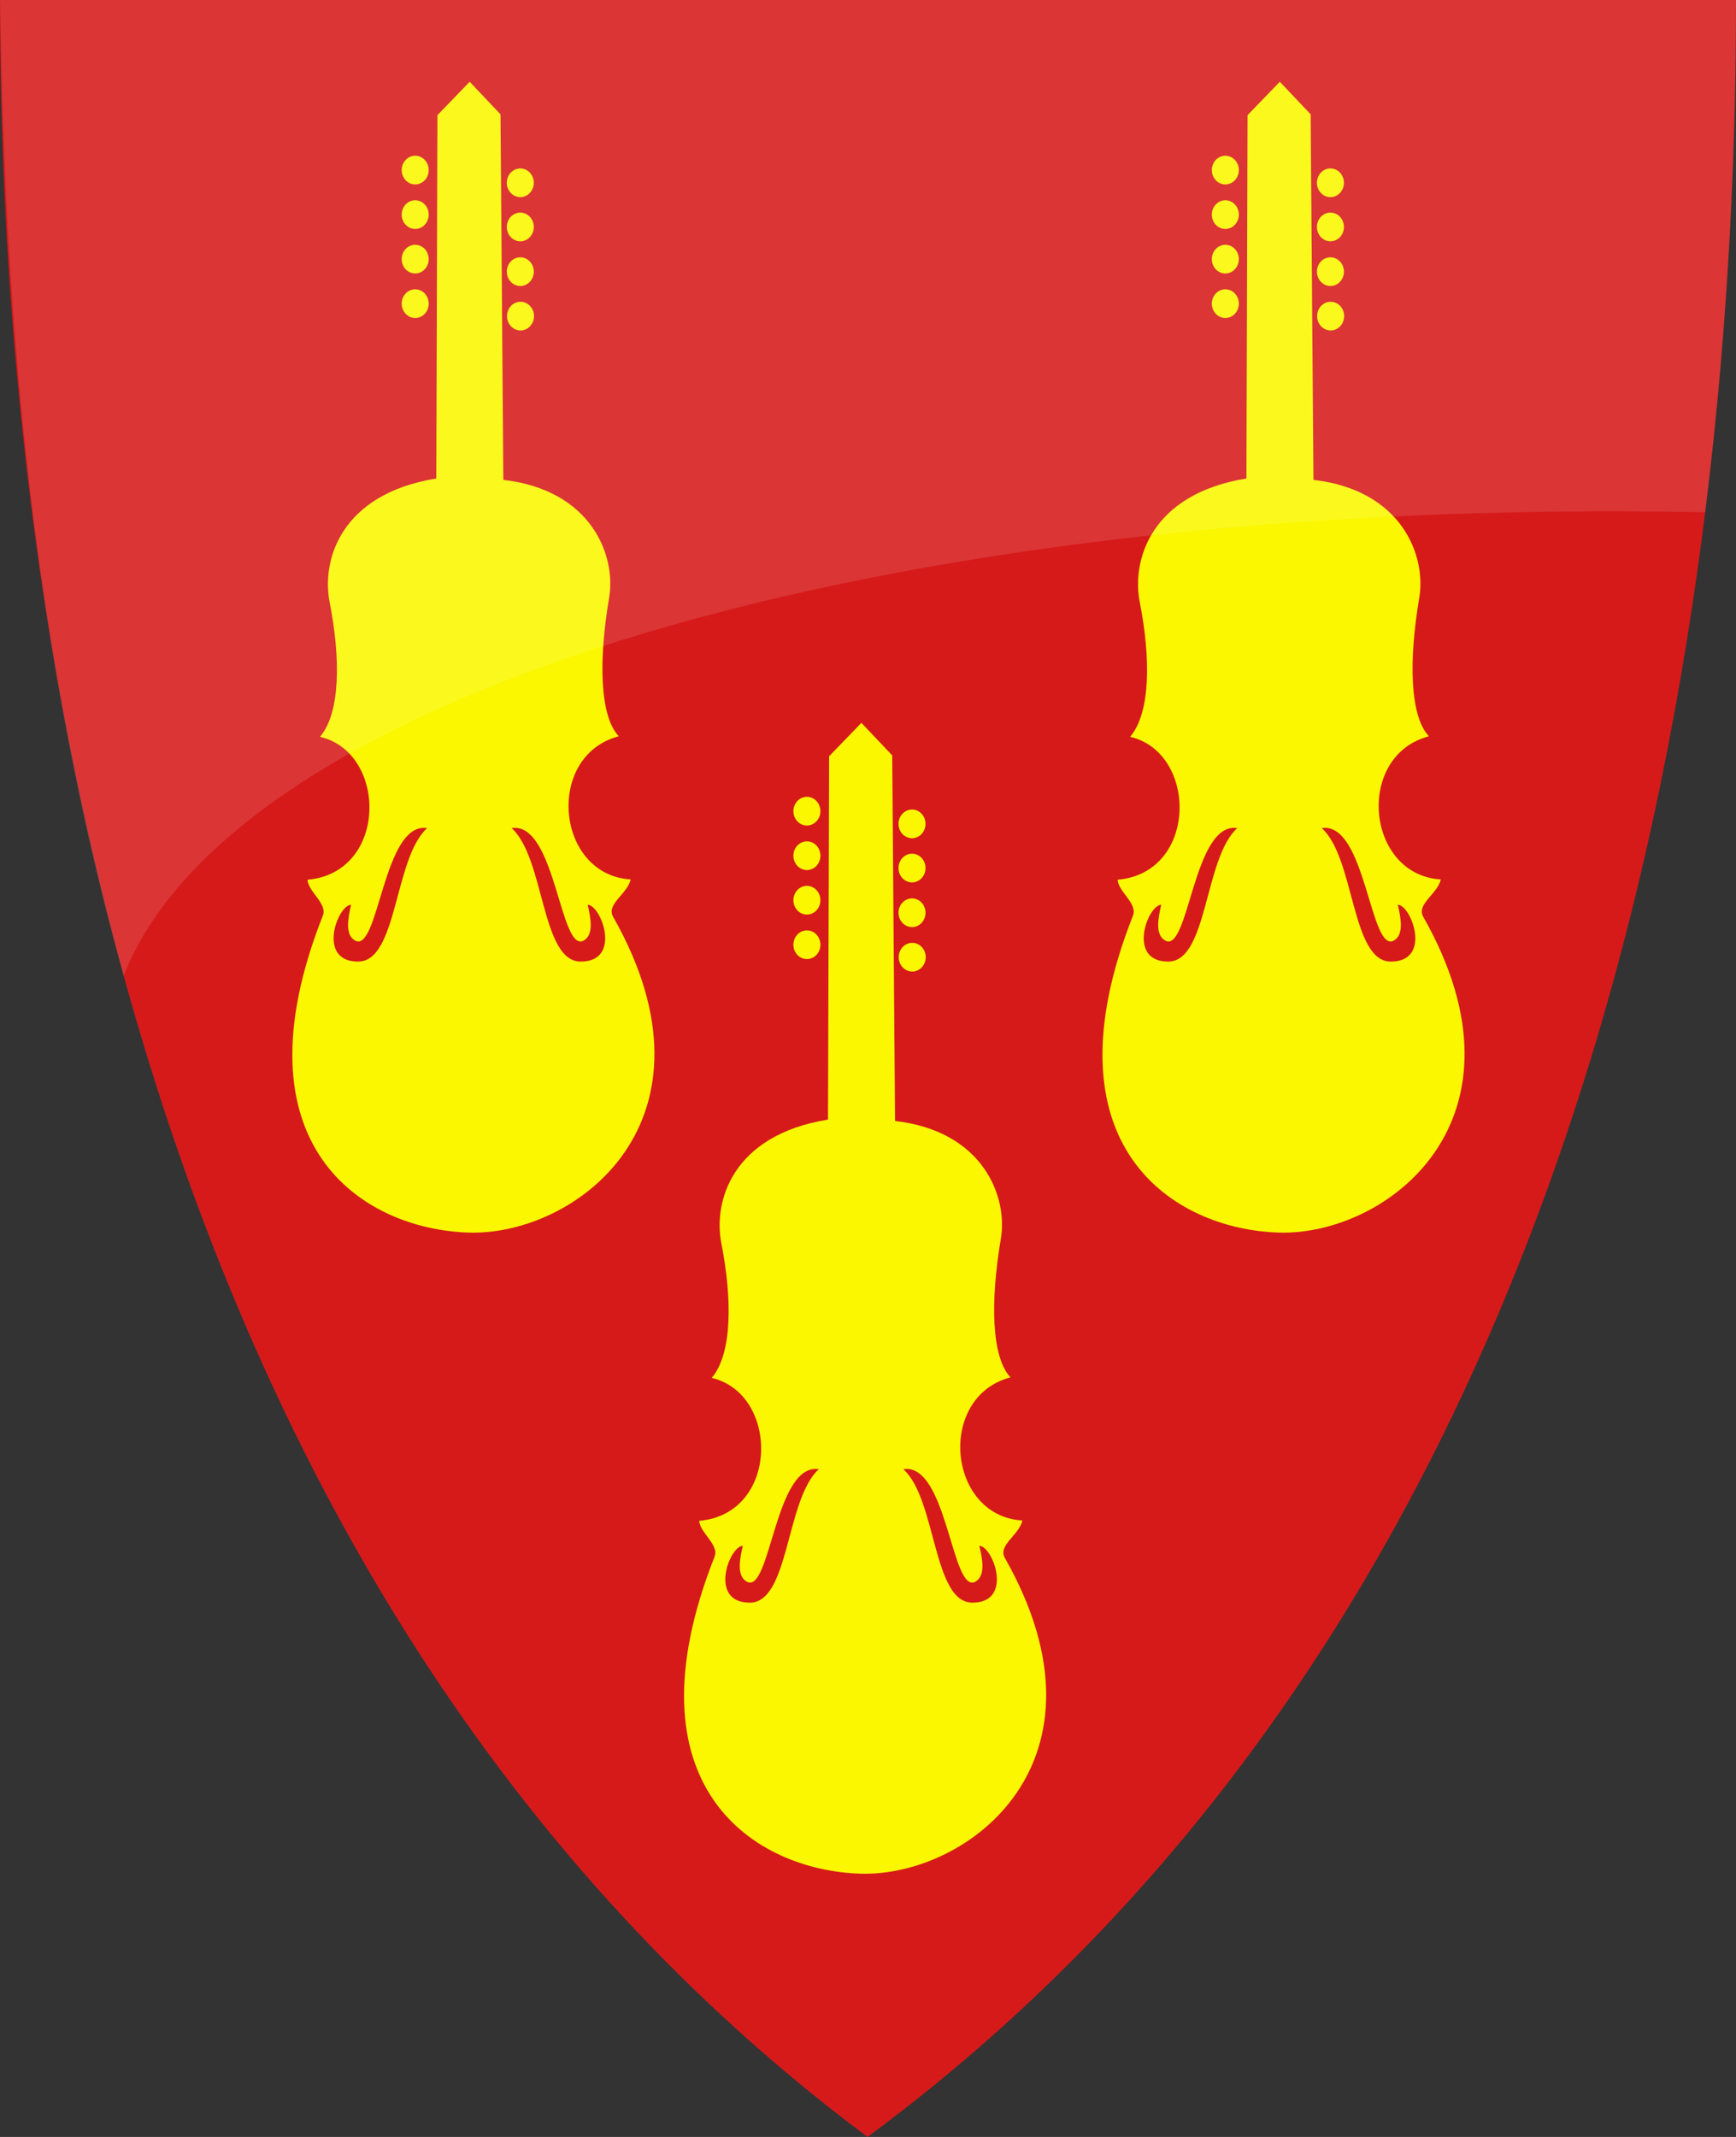
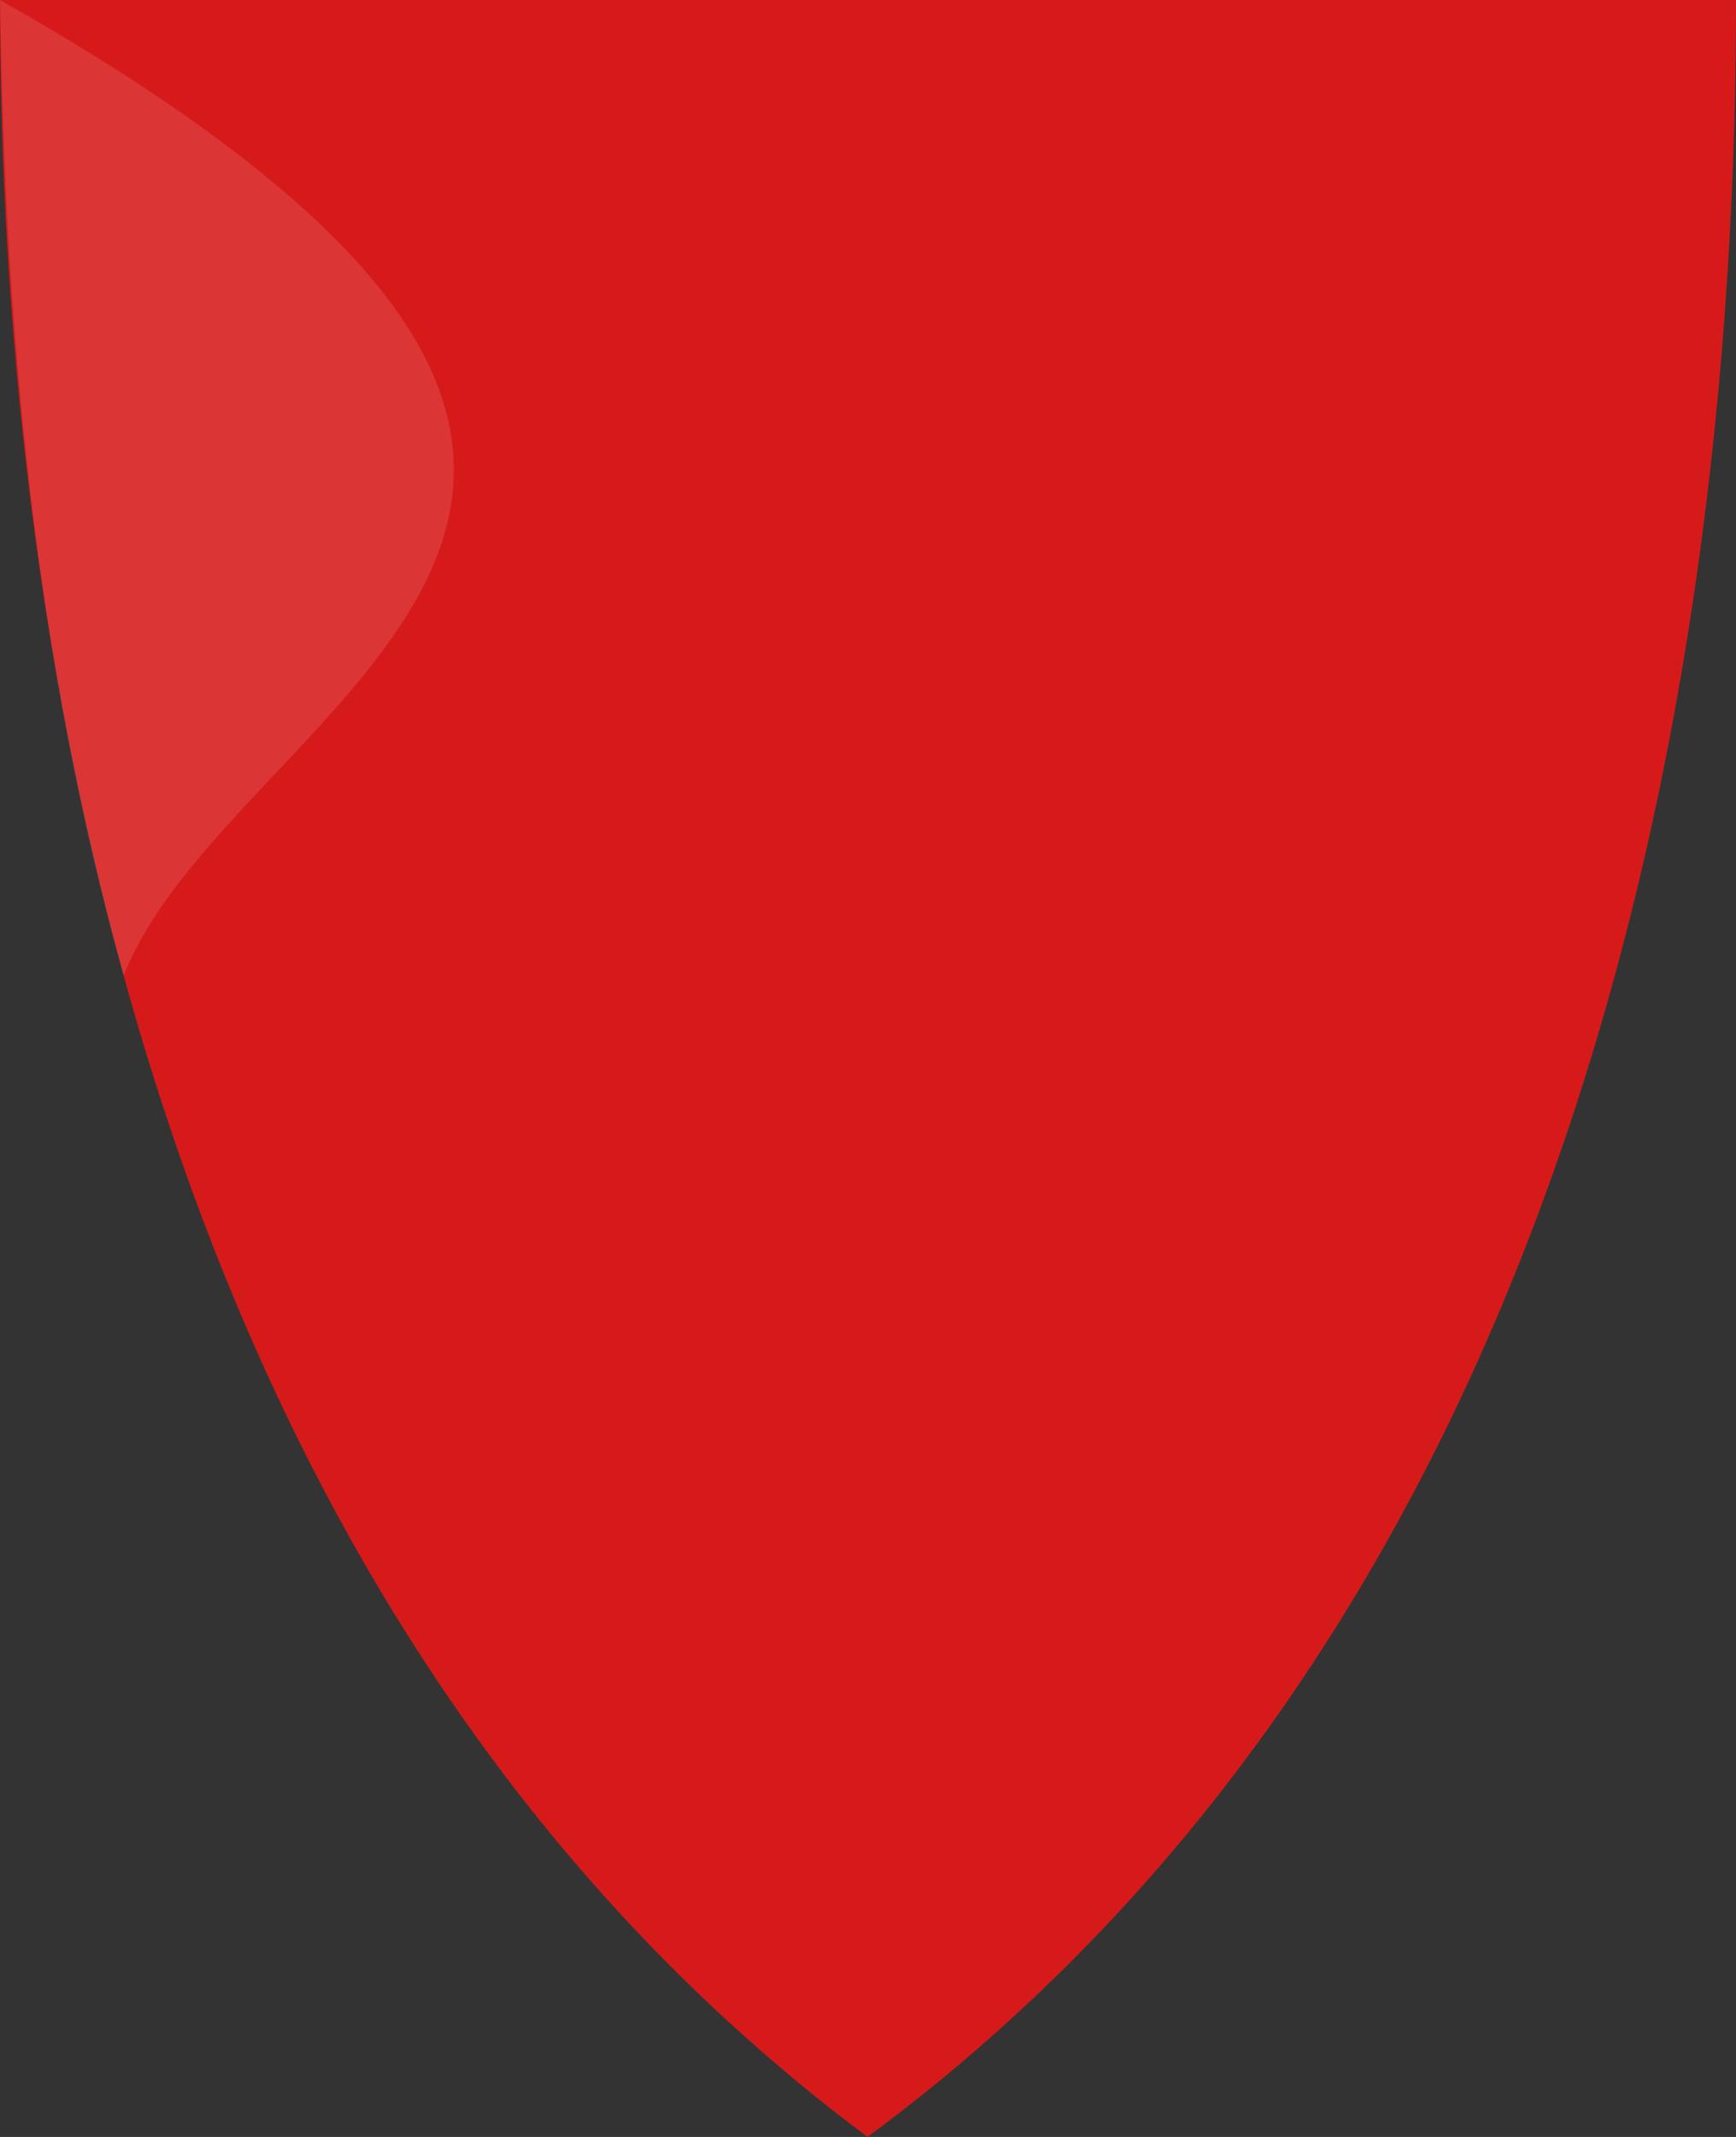
<svg xmlns="http://www.w3.org/2000/svg" xmlns:xlink="http://www.w3.org/1999/xlink" version="1.1" width="390" height="480" id="svg4228">
  <rect width="100%" height="100%" fill="#333333" stroke="none" />
  <defs id="defs4232" />
  <path d="M 0,0 C 130,0 260,0 390,0 389.99,114.998 370.786,350.147 194.888,479.998 20.791,350.089 0.081,115.022 0,0 z" id="path4240-0" style="color:#000000;fill:#d61a1a;fill-opacity:1;fill-rule:nonzero;stroke:none;marker:none;visibility:visible;display:inline;overflow:visible;enable-background:accumulate" />
  <use transform="translate(88,144)" id="use3844" x="0" y="0" width="390" height="480" xlink:href="#path2827-6" />
-   <path d="m 105.513,18.369 -7.246,7.5 -0.254,81.61 c -21.556,3.488 -25.798,18.423 -23.962,27.775 2.474,12.6 2.459,24.798 -2.161,30.254 15.21,3.516 15.285,30.531 -2.797,32.097 0.111,2.685 4.511,5.339 3.432,8.072 -20.41,51.701 9.036,70.474 32.797,71.186 24.124,0.723 58.386,-25.184 32.415,-70.932 -1.614,-2.844 3.247,-5.149 3.941,-8.39 -16.875,-1.043 -19.259,-27.803 -2.669,-32.161 -4.318,-4.579 -4.535,-17.15 -2.161,-31.144 1.594,-9.396 -3.958,-24.189 -23.771,-26.441 l -0.636,-82.119 -6.928,-7.309 z" id="path2827-6" style="fill:#faf700;fill-opacity:1;stroke:none" />
-   <path d="m 96.309,68.206 a 3.032,3.221 0 0 1 -6.065,0 3.032,3.221 0 1 1 6.065,0 z" id="path2829-5-5-1-3" style="fill:#faf700;fill-opacity:1;stroke:none" />
-   <path d="m 95.953,186.008 c -9.93,-1.526 -10.845,28.528 -16.269,25.213 -2.217,-1.355 -1.493,-5.015 -0.809,-8 -3.082,0.102 -7.757,12.833 1.618,12.764 8.854,-0.065 8.01,-23.206 15.46,-29.977 z" id="path3780-8" style="fill:#d61a1a;fill-opacity:1;stroke:none" />
  <use transform="matrix(-1,0,0,1,210.898,0)" id="use3024" x="0" y="0" width="390" height="480" xlink:href="#path3780-8" />
  <use transform="translate(182,0)" id="use3808" x="0" y="0" width="390" height="480" xlink:href="#path2827-6" />
  <use transform="translate(-2.4964922e-7,-10)" id="use3026" x="0" y="0" width="390" height="480" xlink:href="#path2829-5-5-1-3" />
  <use transform="translate(-2.4964922e-7,-30)" id="use3028" x="0" y="0" width="390" height="480" xlink:href="#path2829-5-5-1-3" />
  <use transform="translate(-2.4964922e-7,10)" id="use3030" x="0" y="0" width="390" height="480" xlink:href="#use3028" />
  <use transform="translate(23.612,-27.148)" id="use3032" x="0" y="0" width="390" height="480" xlink:href="#path2829-5-5-1-3" />
  <use transform="translate(7.5035078e-7,9.924)" id="use3034" x="0" y="0" width="390" height="480" xlink:href="#use3032" />
  <use transform="translate(-2.4964922e-7,10.038)" id="use3036" x="0" y="0" width="390" height="480" xlink:href="#use3034" />
  <use transform="translate(0.046,9.985)" id="use3038" x="0" y="0" width="390" height="480" xlink:href="#use3036" />
  <use transform="translate(182,0)" id="use3816" x="0" y="0" width="390" height="480" xlink:href="#path2829-5-5-1-3" />
  <use transform="translate(182,0)" id="use3826" x="0" y="0" width="390" height="480" xlink:href="#path3780-8" />
  <use transform="translate(182,0)" id="use3828" x="0" y="0" width="390" height="480" xlink:href="#use3024" />
  <use transform="translate(182,0)" id="use3830" x="0" y="0" width="390" height="480" xlink:href="#use3026" />
  <use transform="translate(182,0)" id="use3832" x="0" y="0" width="390" height="480" xlink:href="#use3028" />
  <use transform="translate(182,0)" id="use3834" x="0" y="0" width="390" height="480" xlink:href="#use3030" />
  <use transform="translate(182,0)" id="use3836" x="0" y="0" width="390" height="480" xlink:href="#use3032" />
  <use transform="translate(182,0)" id="use3838" x="0" y="0" width="390" height="480" xlink:href="#use3034" />
  <use transform="translate(182,0)" id="use3840" x="0" y="0" width="390" height="480" xlink:href="#use3036" />
  <use transform="translate(182,0)" id="use3842" x="0" y="0" width="390" height="480" xlink:href="#use3038" />
  <use transform="translate(88,144)" id="use3852" x="0" y="0" width="390" height="480" xlink:href="#path2829-5-5-1-3" />
  <use transform="translate(88,144)" id="use3862" x="0" y="0" width="390" height="480" xlink:href="#path3780-8" />
  <use transform="translate(88,144)" id="use3864" x="0" y="0" width="390" height="480" xlink:href="#use3024" />
  <use transform="translate(88,144)" id="use3866" x="0" y="0" width="390" height="480" xlink:href="#use3026" />
  <use transform="translate(88,144)" id="use3868" x="0" y="0" width="390" height="480" xlink:href="#use3028" />
  <use transform="translate(88,144)" id="use3870" x="0" y="0" width="390" height="480" xlink:href="#use3030" />
  <use transform="translate(88,144)" id="use3872" x="0" y="0" width="390" height="480" xlink:href="#use3032" />
  <use transform="translate(88,144)" id="use3874" x="0" y="0" width="390" height="480" xlink:href="#use3034" />
  <use transform="translate(88,144)" id="use3876" x="0" y="0" width="390" height="480" xlink:href="#use3036" />
  <use transform="translate(88,144)" id="use3878" x="0" y="0" width="390" height="480" xlink:href="#use3038" />
-   <path d="m 0,0 c 130,0 260,0 390,0 -0.003,31.068 -1.406,70.905 -6.922,115.067 C 196.9,111.325 52.401,156.495 27.785,219.14 7.711,147.877 1.149,73.779 0,0 z" id="path4240-0-3" style="opacity:0.12;fill:#ffffff;fill-opacity:1;stroke:none" />
+   <path d="m 0,0 C 196.9,111.325 52.401,156.495 27.785,219.14 7.711,147.877 1.149,73.779 0,0 z" id="path4240-0-3" style="opacity:0.12;fill:#ffffff;fill-opacity:1;stroke:none" />
</svg>